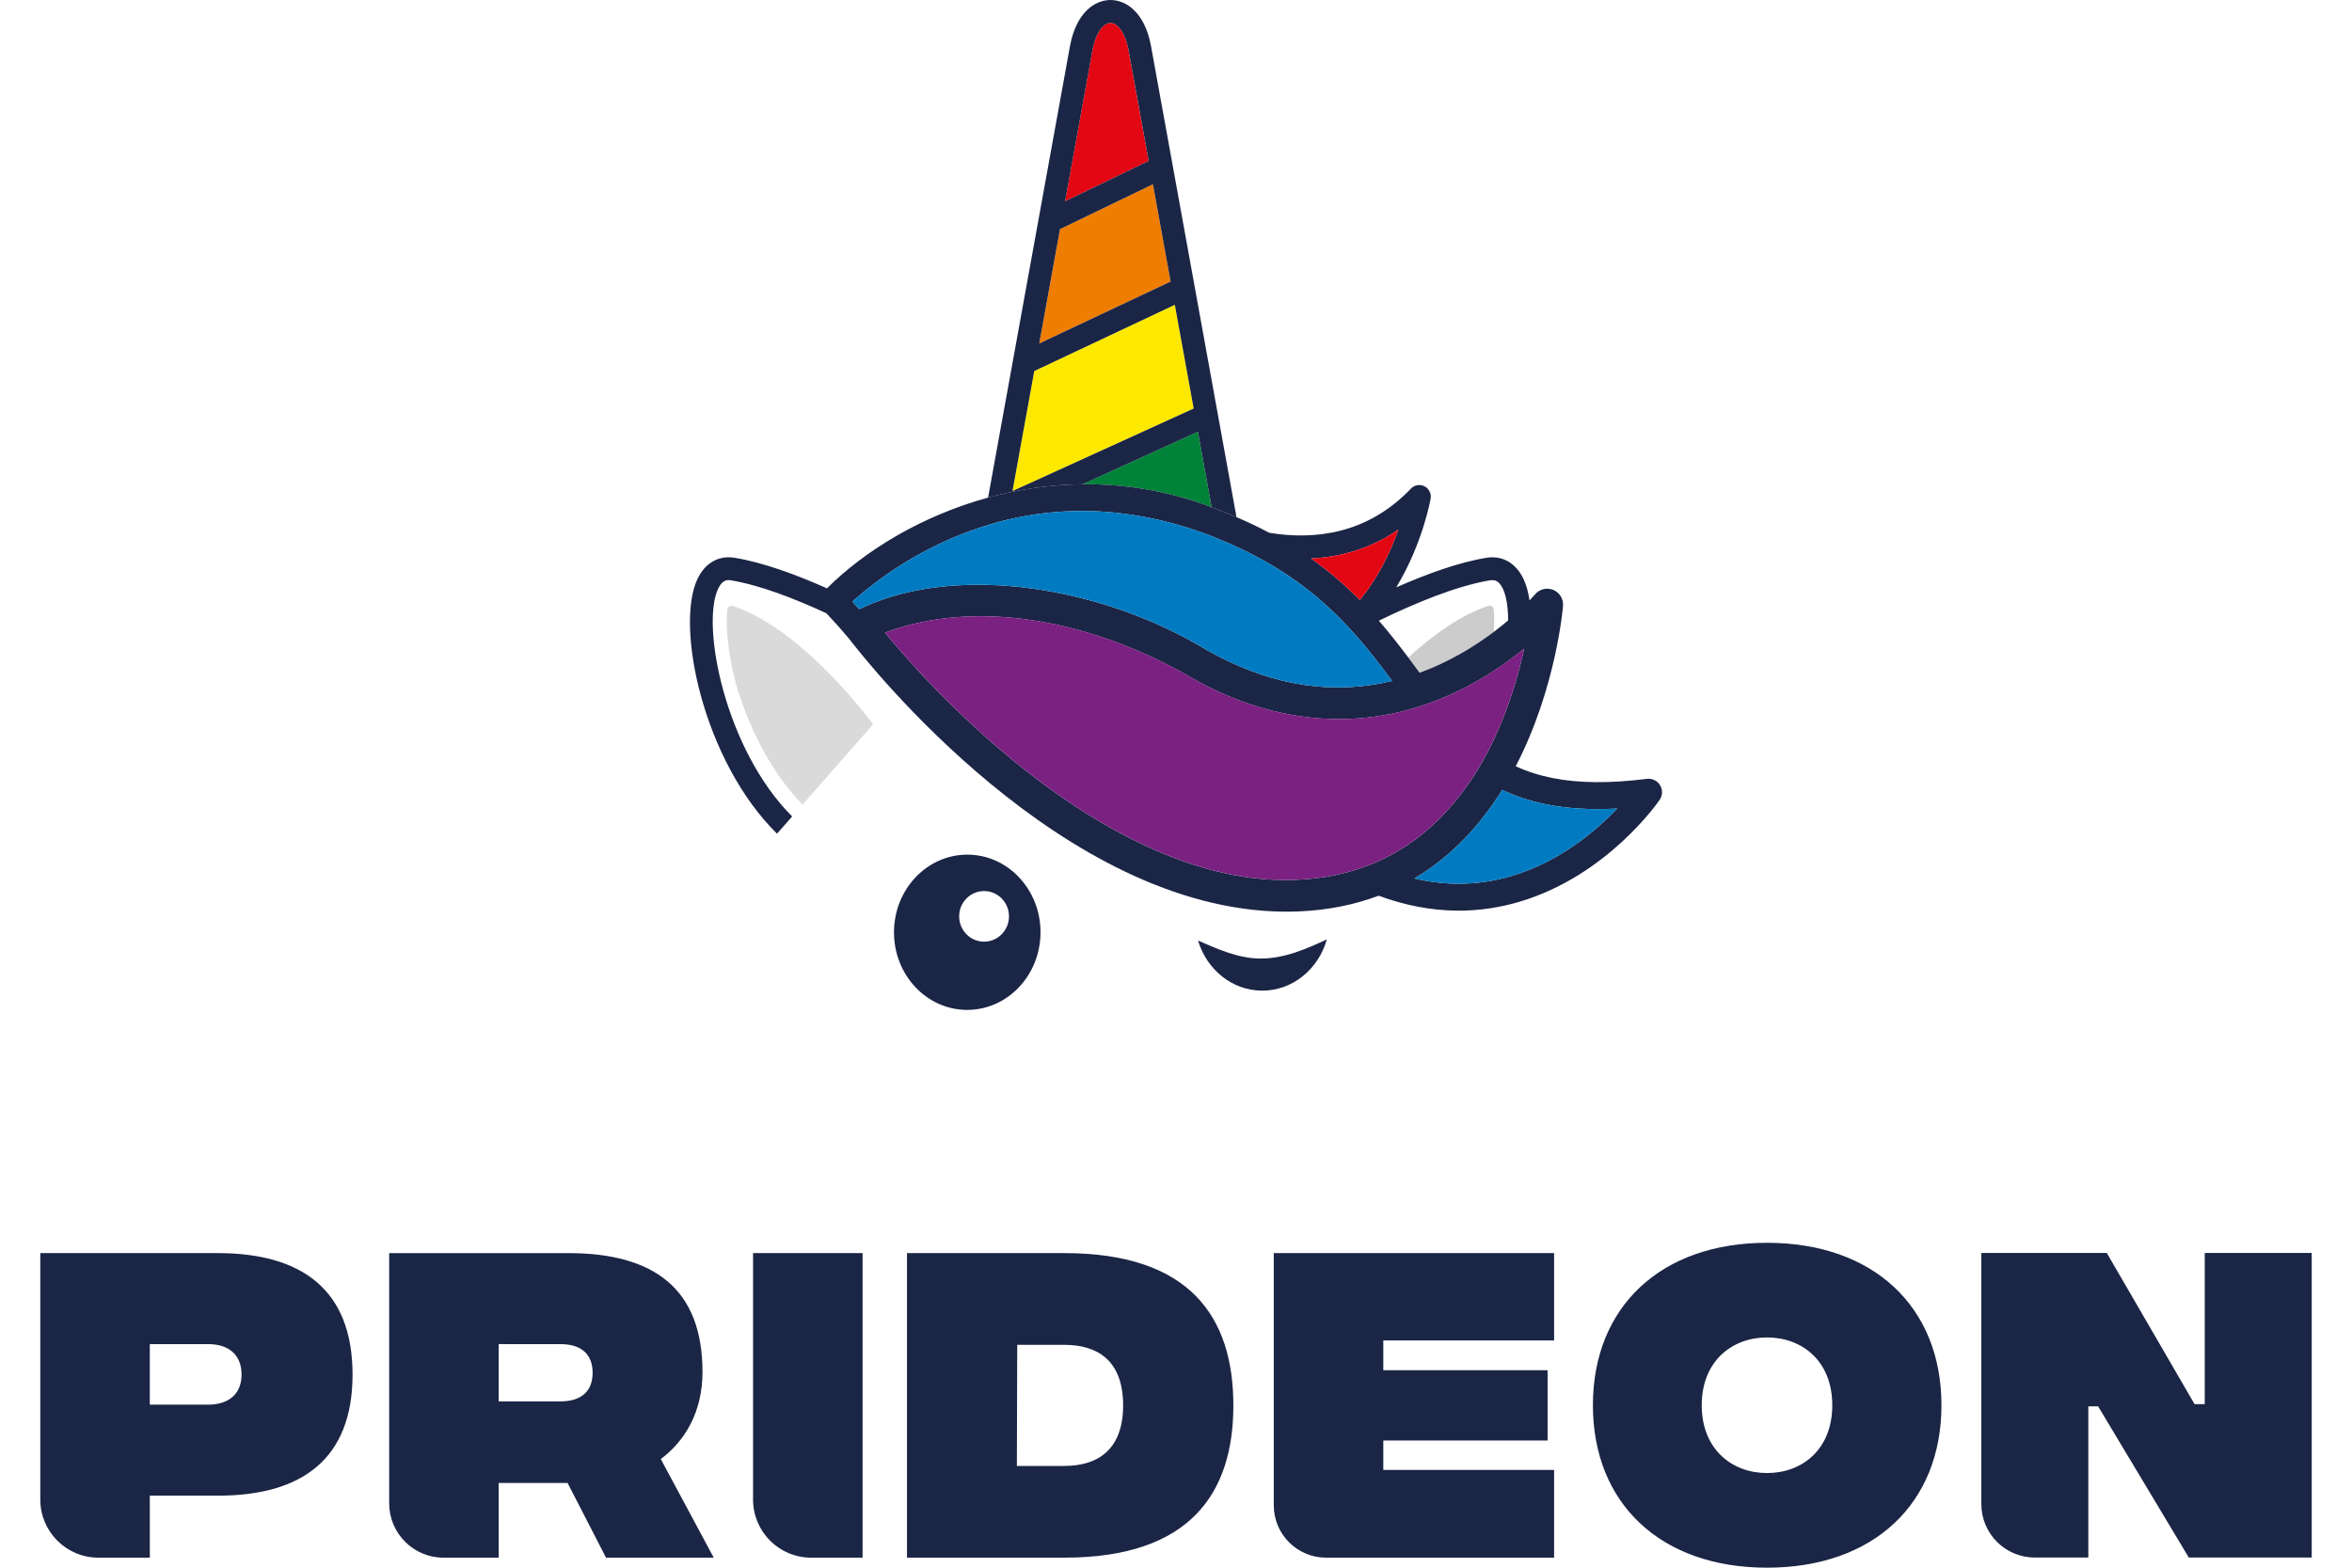
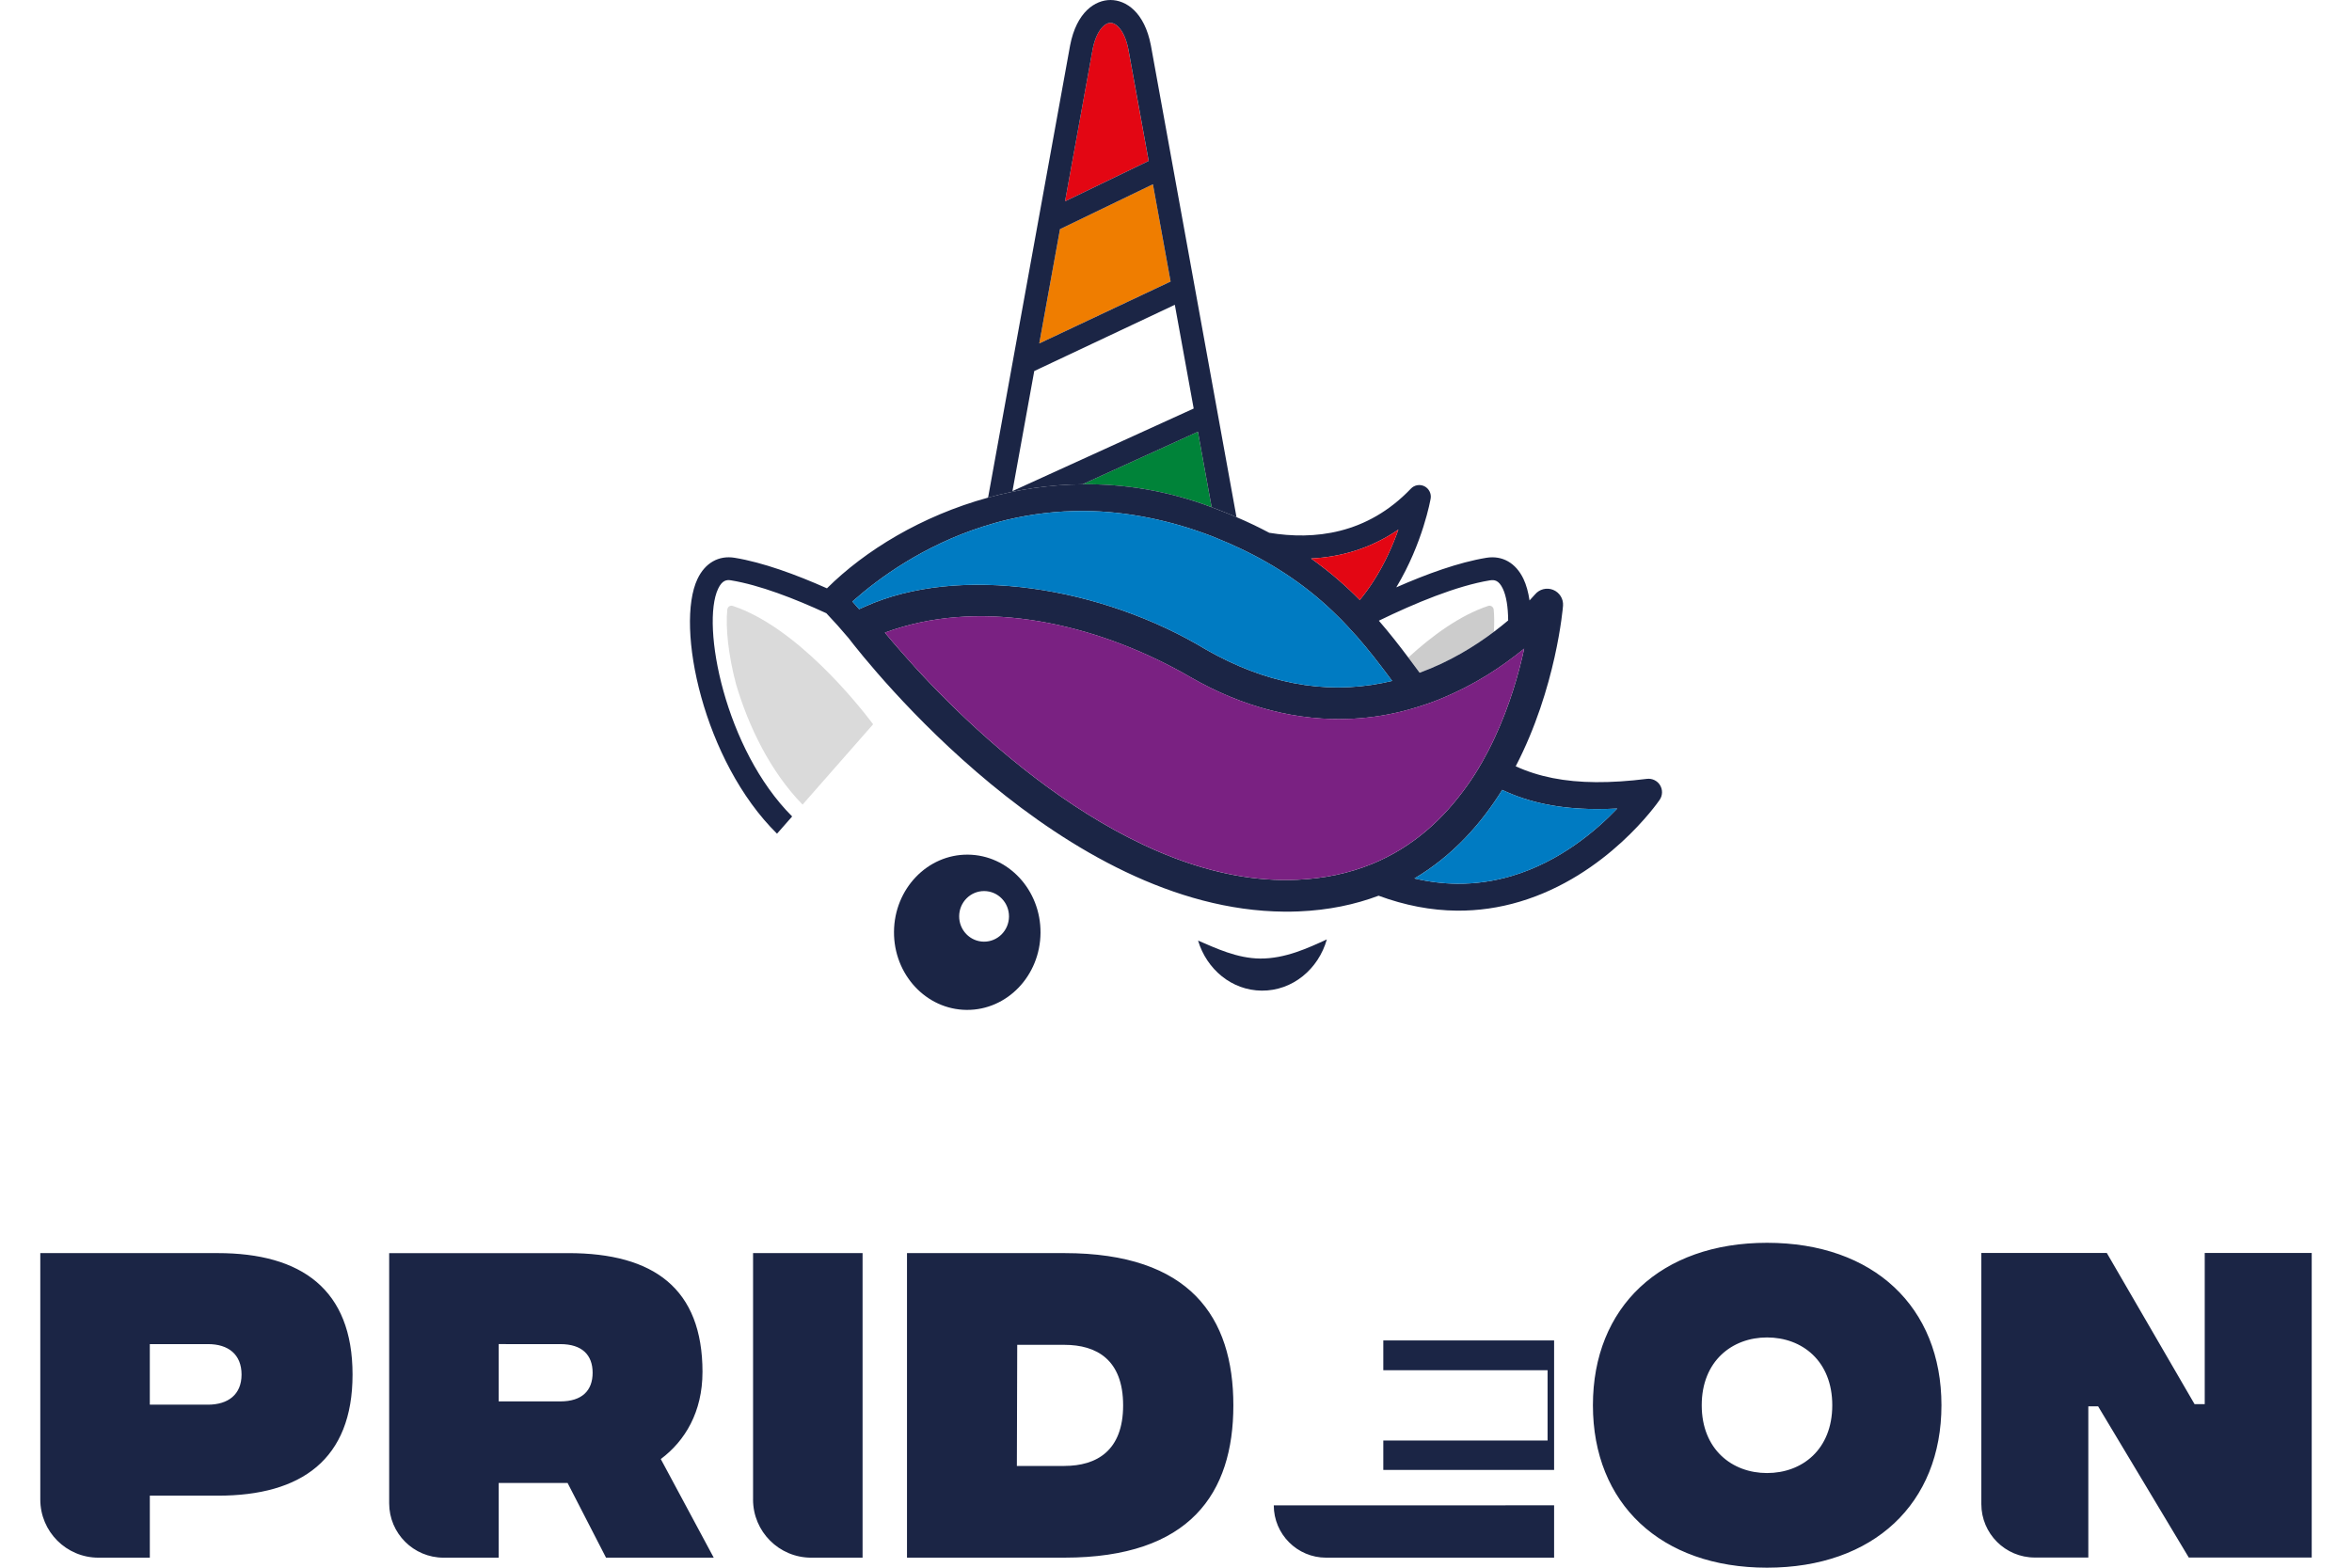
<svg xmlns="http://www.w3.org/2000/svg" id="Ebene_1" width="150" height="100" viewBox="0 0 150 100">
  <defs>
    <style>.cls-1{fill:#7a2182;}.cls-1,.cls-2,.cls-3,.cls-4,.cls-5,.cls-6,.cls-7,.cls-8,.cls-9{stroke-width:0px;}.cls-2{fill:#1b2545;}.cls-3{fill:#ccc;}.cls-4{fill:#e30613;}.cls-5{fill:#dadada;}.cls-6{fill:#fde900;}.cls-7{fill:#ef7d00;}.cls-8{fill:#008339;}.cls-9{fill:#007bc2;}</style>
  </defs>
  <path class="cls-5" d="M51.183,51.326l4.488-5.112.002-.03c-.965-1.279-4.881-6.186-8.943-7.535-.162-.054-.328.063-.346.233-.115,1.122.052,2.848.556,4.757.79,2.671,2.166,5.552,4.243,7.686Z" />
  <path class="cls-2" d="M61.724,54.516c-2.58-.019-4.689,2.182-4.709,4.917s2.055,4.967,4.635,4.987c2.581.019,4.689-2.182,4.709-4.917.02-2.735-2.055-4.967-4.635-4.987ZM62.748,60.067c-.878-.007-1.583-.734-1.577-1.626.007-.891.723-1.609,1.601-1.602s1.583.734,1.577,1.626c-.007.891-.723,1.609-1.6,1.602Z" />
  <path class="cls-2" d="M80.368,61.144c-1.478-.011-2.838-.666-3.961-1.146.551,1.835,2.147,3.179,4.063,3.193,1.963.015,3.612-1.371,4.151-3.268-1.181.54-2.647,1.233-4.254,1.221Z" />
  <path class="cls-4" d="M71.965,3.16c-.223-1.169-.75-1.704-1.144-1.704-.393,0-.919.535-1.144,1.711l-1.755,9.676,5.334-2.577-1.292-7.105Z" />
-   <polygon class="cls-6" points="74.926 19.442 65.96 23.668 64.572 31.325 76.129 26.059 74.926 19.442" />
  <polygon class="cls-7" points="73.528 11.753 67.602 14.617 66.28 21.906 74.656 17.958 73.528 11.753" />
  <path class="cls-8" d="M77.273,32.354l-.876-4.817-7.359,3.353c2.659-.027,5.437.409,8.234,1.464Z" />
  <path class="cls-3" d="M95.271,40.303c.034-.538.03-1.02-.011-1.421-.017-.17-.184-.286-.346-.233-1.813.602-3.594,1.913-5.099,3.293.245.326.486.651.722.972,1.922-.703,3.519-1.694,4.734-2.61Z" />
  <path class="cls-2" d="M76.397,27.537l.876,4.817c.229.086.458.172.687.267.308.119.606.242.898.367l-5.46-30.095c-.41-2.133-1.599-2.893-2.576-2.893-.976,0-2.165.76-2.576,2.9l-5.231,28.843c1.9-.522,3.924-.831,6.024-.852l7.359-3.353ZM69.678,3.167c.225-1.176.751-1.711,1.144-1.711.394,0,.92.535,1.144,1.704l1.292,7.105-5.334,2.577,1.755-9.676ZM67.602,14.617l5.926-2.863,1.128,6.205-8.376,3.948,1.322-7.29ZM65.96,23.668l8.965-4.226,1.203,6.617-11.557,5.266,1.389-7.657Z" />
  <path class="cls-2" d="M105.872,50.087c-.176-.289-.507-.446-.84-.405-1.166.147-2.26.217-3.252.21h-.001c-1.994-.015-3.654-.343-5.114-1.012,2.59-4.988,3.011-10.146,3.018-10.245.031-.438-.224-.846-.632-1.01-.409-.164-.875-.045-1.155.293-.109.124-.225.251-.349.382-.079-.532-.208-.996-.387-1.373-.486-1.021-1.351-1.512-2.369-1.346-1.761.29-3.809,1.033-5.743,1.885,1.701-2.821,2.184-5.614,2.194-5.673.051-.319-.12-.638-.4-.776-.289-.143-.638-.082-.86.151-2.8,2.935-6.197,3.285-9.036,2.817-.648-.345-1.343-.679-2.088-.998-.292-.125-.59-.248-.898-.367-.229-.095-.458-.18-.687-.267-2.797-1.055-5.575-1.491-8.234-1.464-2.1.022-4.124.33-6.024.852-4.234,1.163-7.847,3.374-10.276,5.787-1.976-.879-4.082-1.652-5.886-1.948-1.017-.166-1.883.325-2.369,1.346-1.439,3.025.376,11.628,5.071,16.253l.965-1.099c-4.286-4.277-5.825-12.207-4.72-14.528.26-.546.543-.579.818-.534,1.827.3,4.042,1.156,6.084,2.099.481.505.951,1.033,1.408,1.575,1.256,1.64,13.662,17.355,27.8,17.46.305.002.612-.003.918-.015,1.903-.079,3.592-.437,5.093-1.002,1.673.617,3.344.941,5.007.954,1.344.01,2.688-.183,3.994-.573,5.56-1.656,8.79-6.3,8.925-6.497.191-.279.2-.644.024-.932ZM95.027,37.019c.274-.045.558-.012.818.534.223.469.333,1.174.339,2.024-.273.231-.581.477-.913.727-1.215.916-2.811,1.907-4.734,2.61-.236-.321-.477-.646-.722-.972-.581-.774-1.192-1.559-1.878-2.349,2.297-1.118,4.957-2.224,7.09-2.575ZM89.182,33.782c-.34.969-.849,2.145-1.591,3.295-.275.427-.566.825-.87,1.194-.822-.834-1.837-1.744-3.105-2.645,1.837-.091,3.757-.604,5.566-1.844ZM54.791,38.858c-.144-.162-.283-.33-.43-.488.019-.017.043-.037.062-.054,1.602-1.418,4.434-3.501,8.256-4.724.505-.161,1.022-.311,1.561-.439,1.511-.358,3.153-.571,4.917-.558,2.742.016,5.568.613,8.184,1.628.099.039.195.082.294.122.492.197.974.409,1.448.633,2.308,1.091,4.404,2.501,6.221,4.316.072.072.146.14.218.213.28.284.554.585.827.89.054.061.11.115.164.177.013.015.027.029.04.044.739.844,1.395,1.695,2.022,2.535.07.094.141.188.21.282-.201.049-.403.09-.604.131-3.81.763-7.564-.028-11.229-2.11-6.674-4.041-15.757-5.478-21.782-2.767-.143.061-.273.12-.381.171ZM87.501,55.11c-1.483.606-3.089.935-4.757,1.008-10.684.505-21.197-9.86-25.249-14.522-.199-.226-.388-.444-.556-.641-.185-.217-.357-.421-.505-.599.319-.121.71-.252,1.161-.38,5.881-1.687,12.761-.013,18.357,3.235,3.293,1.895,6.8,2.813,10.278,2.638,1.264-.064,2.523-.268,3.767-.628.571-.163,1.174-.361,1.808-.613l-.001-.002c1.146-.469,2.129-.978,3.042-1.543.824-.51,1.59-1.066,2.36-1.686-.339,1.57-.917,3.608-1.874,5.666-.126.274-.251.525-.374.767-.008.016-.015.032-.023.048l-.001 0c-.131.254-.258.491-.382.709-.37.656-.699,1.153-.942,1.49-1.547,2.201-3.515,3.985-6.109,5.054ZM96.431,55.87c-1.142.341-2.317.51-3.491.501-.906-.007-1.818-.123-2.734-.336,2.433-1.442,4.247-3.475,5.599-5.649,1.706.812,3.64,1.206,5.96,1.223h.001c.441.003.9-.008,1.374-.033-1.333,1.398-3.649,3.383-6.709,4.294Z" />
  <path class="cls-1" d="M94.846,43.061c-.912.565-1.896,1.074-3.042,1.543l.001.002c-.634.252-1.237.451-1.808.613-1.244.36-2.504.564-3.767.628-3.478.176-6.986-.743-10.278-2.638-5.597-3.248-12.477-4.922-18.357-3.235-.45.128-.841.259-1.161.38.147.178.319.382.505.599.169.198.358.415.556.641,4.053,4.662,14.565,15.026,25.249,14.522,1.669-.073,3.275-.402,4.757-1.008,2.594-1.069,4.562-2.854,6.109-5.054.324-.449.801-1.182,1.324-2.199l.001-0c.008-.016.015-.032.023-.048.124-.242.248-.493.374-.767.957-2.058,1.535-4.096,1.874-5.666-.77.62-1.536,1.176-2.36,1.686Z" />
  <path class="cls-9" d="M54.791,38.858c-.144-.162-.283-.33-.43-.488.019-.017.043-.037.062-.054,1.602-1.418,4.434-3.501,8.256-4.724.505-.161,1.022-.311,1.561-.439,1.511-.358,3.153-.571,4.917-.558,2.742.016,5.568.613,8.184,1.628.099.039.195.082.294.122.492.197.974.409,1.448.633,2.308,1.091,4.404,2.501,6.221,4.316.072.072.146.14.218.213.28.284.554.585.827.89.054.061.11.115.164.177.013.015.027.029.04.044.739.844,1.395,1.695,2.022,2.535.07.094.141.188.21.282-.201.049-.403.09-.604.131-3.81.763-7.564-.028-11.229-2.11-6.674-4.041-15.757-5.478-21.782-2.767-.143.061-.273.12-.381.171Z" />
  <path class="cls-4" d="M89.182,33.782c-.34.969-.849,2.145-1.591,3.295-.275.427-.566.825-.87,1.194-.822-.834-1.837-1.744-3.105-2.645,1.837-.091,3.757-.604,5.566-1.844Z" />
  <path class="cls-9" d="M96.431,55.87c-1.142.341-2.317.51-3.491.501-.906-.007-1.818-.123-2.734-.336,2.433-1.442,4.247-3.475,5.599-5.649,1.706.812,3.64,1.206,5.96,1.223h.001c.441.003.9-.008,1.374-.033-1.333,1.398-3.649,3.383-6.709,4.294Z" />
-   <path class="cls-2" d="M13.879,79.933H2.57v15.719c0,2.048,1.66,3.709,3.709,3.709h3.276v-3.955h4.348c5.319,0,8.581-2.313,8.581-7.725,0-5.434-3.261-7.748-8.604-7.748ZM13.255,89.601h-3.701l0-3.862h3.724c1.272,0,2.127.648,2.127,1.943,0,1.273-.855,1.92-2.15,1.92ZM44.802,87.52c0-5.32-3.099-7.586-8.557-7.586h-11.425v15.959c0,1.916,1.553,3.468,3.468,3.468h3.516v-4.764h4.395l2.451,4.764h6.869l-3.377-6.291c1.549-1.156,2.659-3.007,2.659-5.551ZM35.737,89.393l-3.932 0-0-3.655,3.932.001c1.388,0,2.058.694,2.058,1.827s-.671,1.827-2.058,1.827ZM48.026,95.652c0,2.048,1.66,3.709,3.709,3.709h3.276v-19.428h-6.984v15.719ZM67.881,79.933h-10.037v19.427h10.037c8.025,0,10.777-4.117,10.777-9.713,0-5.62-2.753-9.714-10.777-9.714ZM67.881,93.51h-3.03l.023-7.725h3.007c2.058,0,3.747.948,3.747,3.862,0,2.891-1.688,3.862-3.747,3.862ZM81.236,96.023c0,1.843,1.494,3.338,3.338,3.338h14.54v-5.597h-10.893v-1.874h10.477v-4.487h-10.477v-1.897h10.893v-5.574h-17.878v16.09ZM112.691,79.276c-6.777,0-11.102,4.094-11.102,10.362s4.325,10.362,11.102,10.362c6.801,0,11.126-4.094,11.126-10.362s-4.325-10.362-11.126-10.362ZM112.691,93.963c-2.22,0-4.163-1.503-4.163-4.325,0-2.821,1.943-4.325,4.163-4.325,2.244,0,4.163,1.504,4.163,4.325,0,2.822-1.919,4.325-4.163,4.325ZM140.608,79.925v9.644h-.648l-5.597-9.644h-8.002v16.016c0,1.884,1.527,3.411,3.411,3.411h3.412v-9.644h.625l5.782,9.644h7.84v-19.427h-6.822Z" />
+   <path class="cls-2" d="M13.879,79.933H2.57v15.719c0,2.048,1.66,3.709,3.709,3.709h3.276v-3.955h4.348c5.319,0,8.581-2.313,8.581-7.725,0-5.434-3.261-7.748-8.604-7.748ZM13.255,89.601h-3.701l0-3.862h3.724c1.272,0,2.127.648,2.127,1.943,0,1.273-.855,1.92-2.15,1.92ZM44.802,87.52c0-5.32-3.099-7.586-8.557-7.586h-11.425v15.959c0,1.916,1.553,3.468,3.468,3.468h3.516v-4.764h4.395l2.451,4.764h6.869l-3.377-6.291c1.549-1.156,2.659-3.007,2.659-5.551ZM35.737,89.393l-3.932 0-0-3.655,3.932.001c1.388,0,2.058.694,2.058,1.827s-.671,1.827-2.058,1.827ZM48.026,95.652c0,2.048,1.66,3.709,3.709,3.709h3.276v-19.428h-6.984v15.719ZM67.881,79.933h-10.037v19.427h10.037c8.025,0,10.777-4.117,10.777-9.713,0-5.62-2.753-9.714-10.777-9.714ZM67.881,93.51h-3.03l.023-7.725h3.007c2.058,0,3.747.948,3.747,3.862,0,2.891-1.688,3.862-3.747,3.862ZM81.236,96.023c0,1.843,1.494,3.338,3.338,3.338h14.54v-5.597h-10.893v-1.874h10.477v-4.487h-10.477v-1.897h10.893v-5.574v16.09ZM112.691,79.276c-6.777,0-11.102,4.094-11.102,10.362s4.325,10.362,11.102,10.362c6.801,0,11.126-4.094,11.126-10.362s-4.325-10.362-11.126-10.362ZM112.691,93.963c-2.22,0-4.163-1.503-4.163-4.325,0-2.821,1.943-4.325,4.163-4.325,2.244,0,4.163,1.504,4.163,4.325,0,2.822-1.919,4.325-4.163,4.325ZM140.608,79.925v9.644h-.648l-5.597-9.644h-8.002v16.016c0,1.884,1.527,3.411,3.411,3.411h3.412v-9.644h.625l5.782,9.644h7.84v-19.427h-6.822Z" />
</svg>